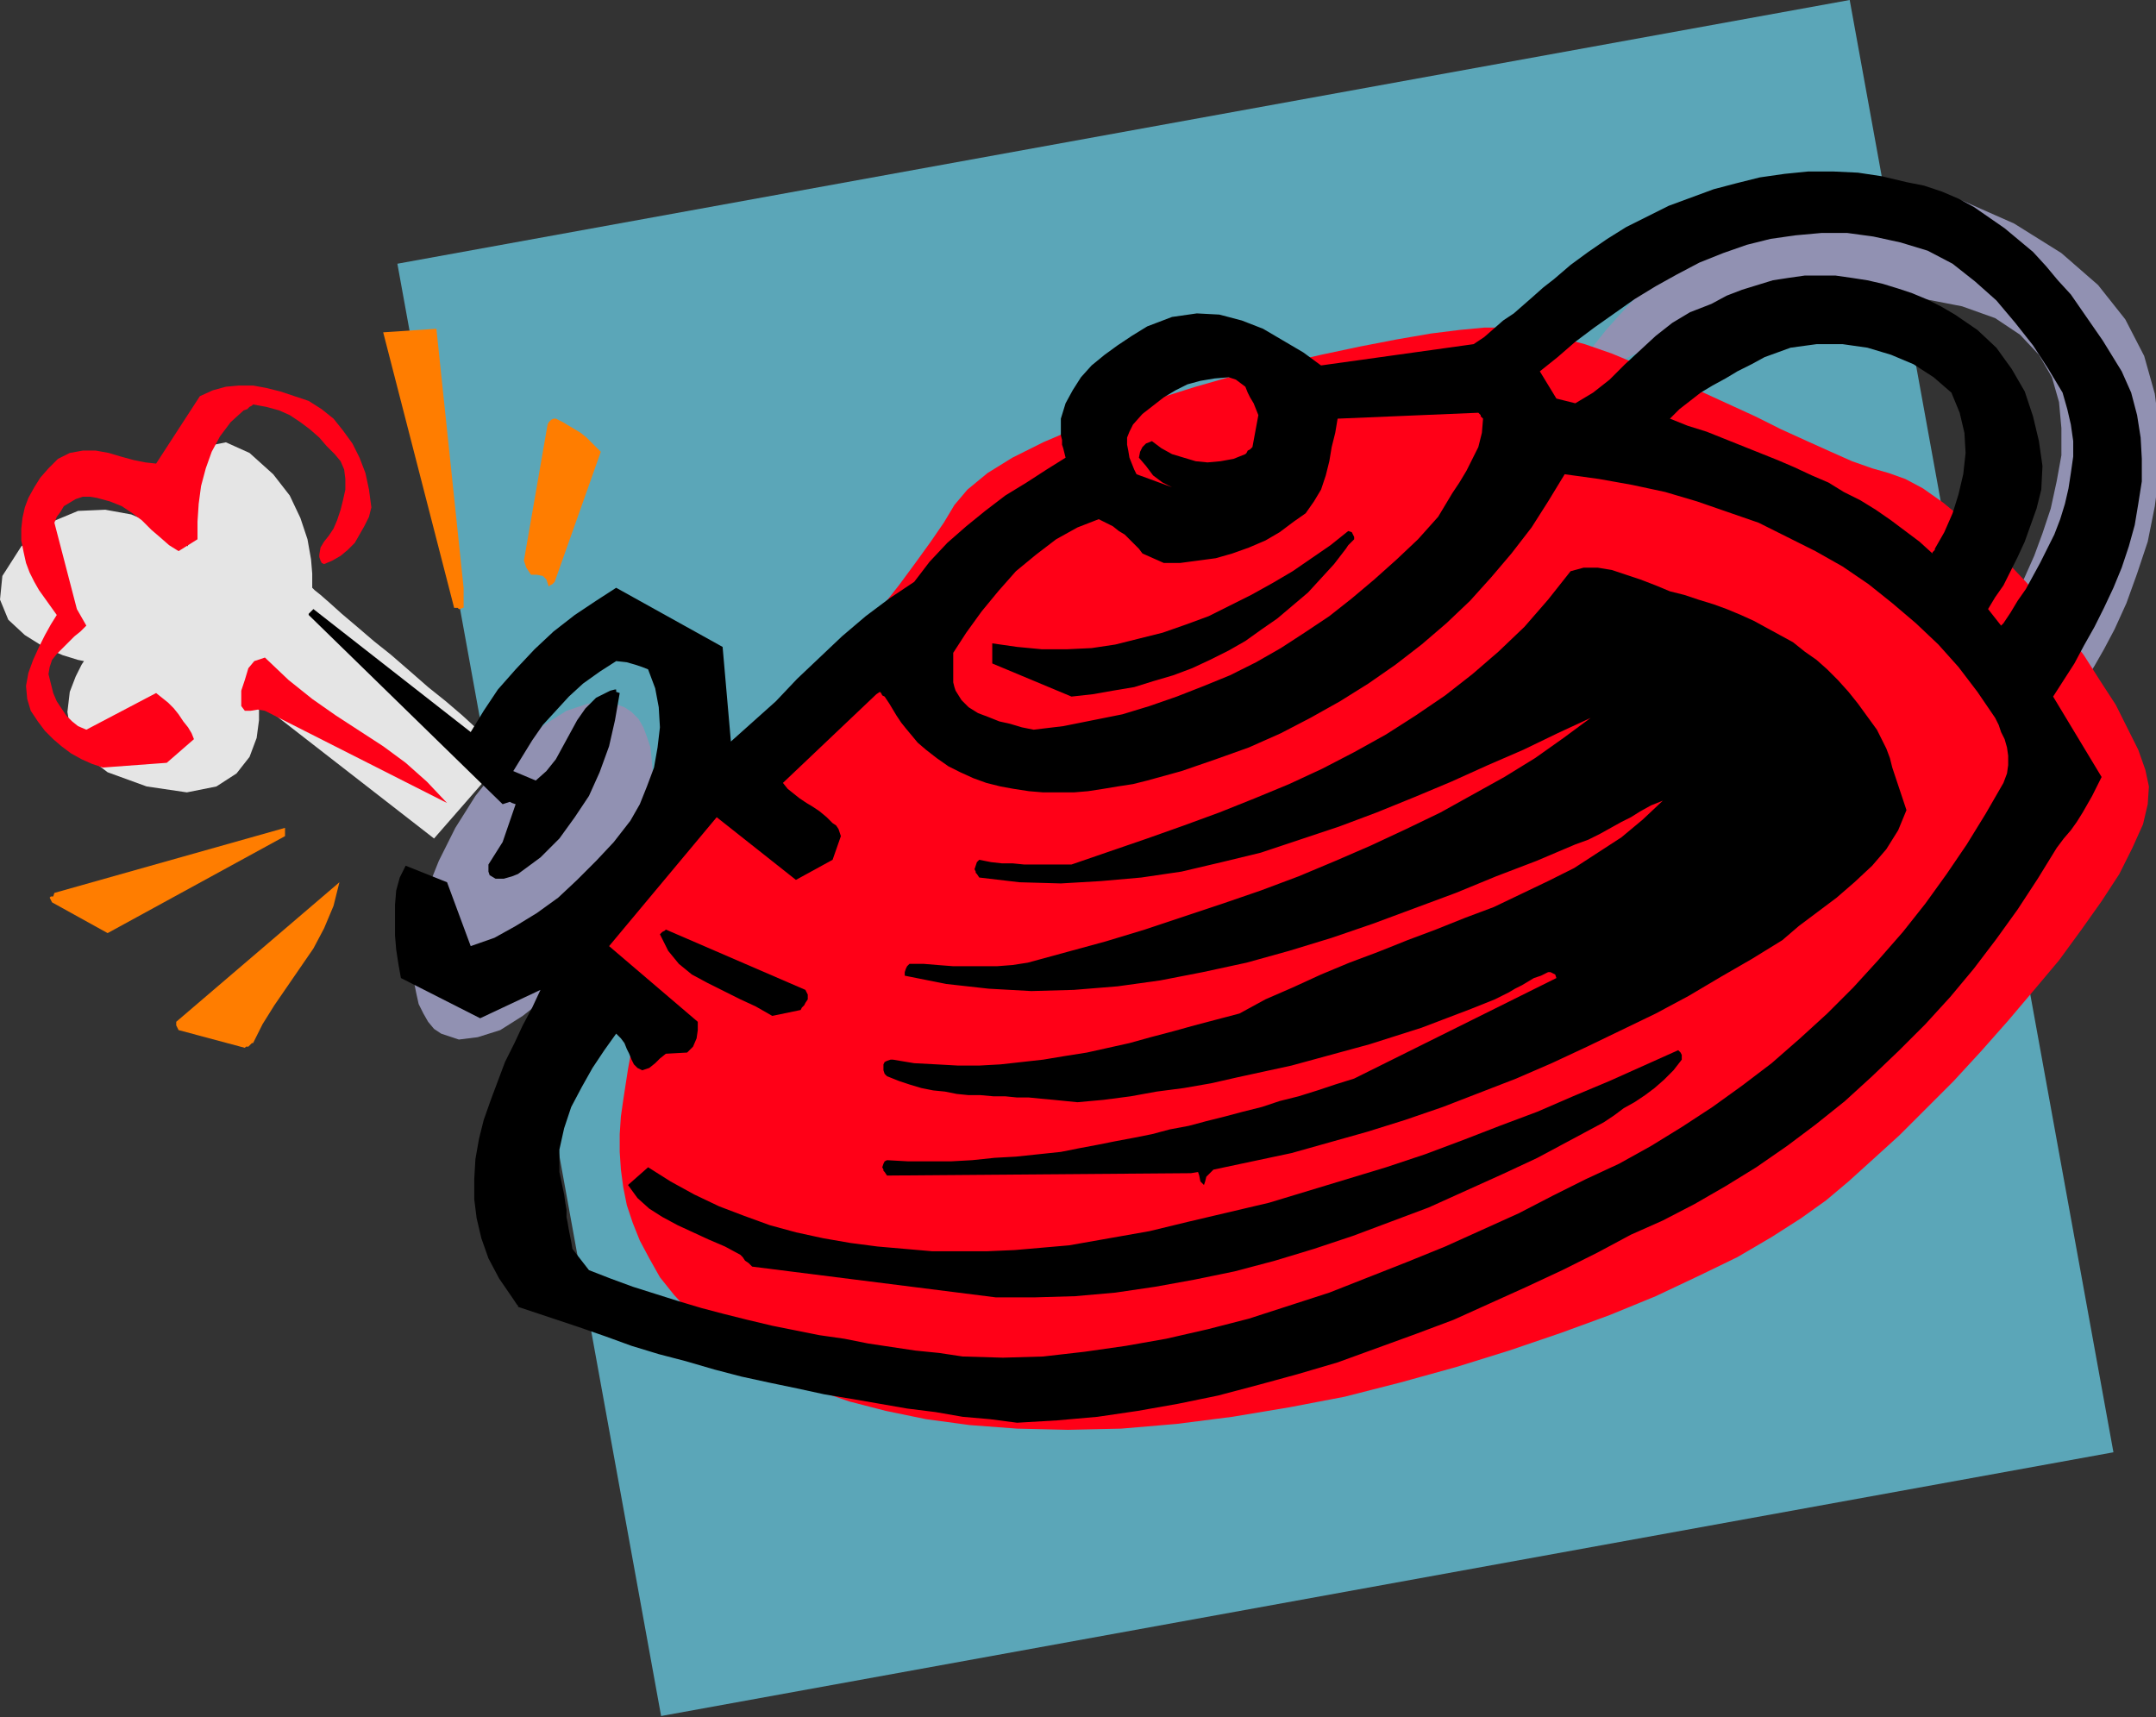
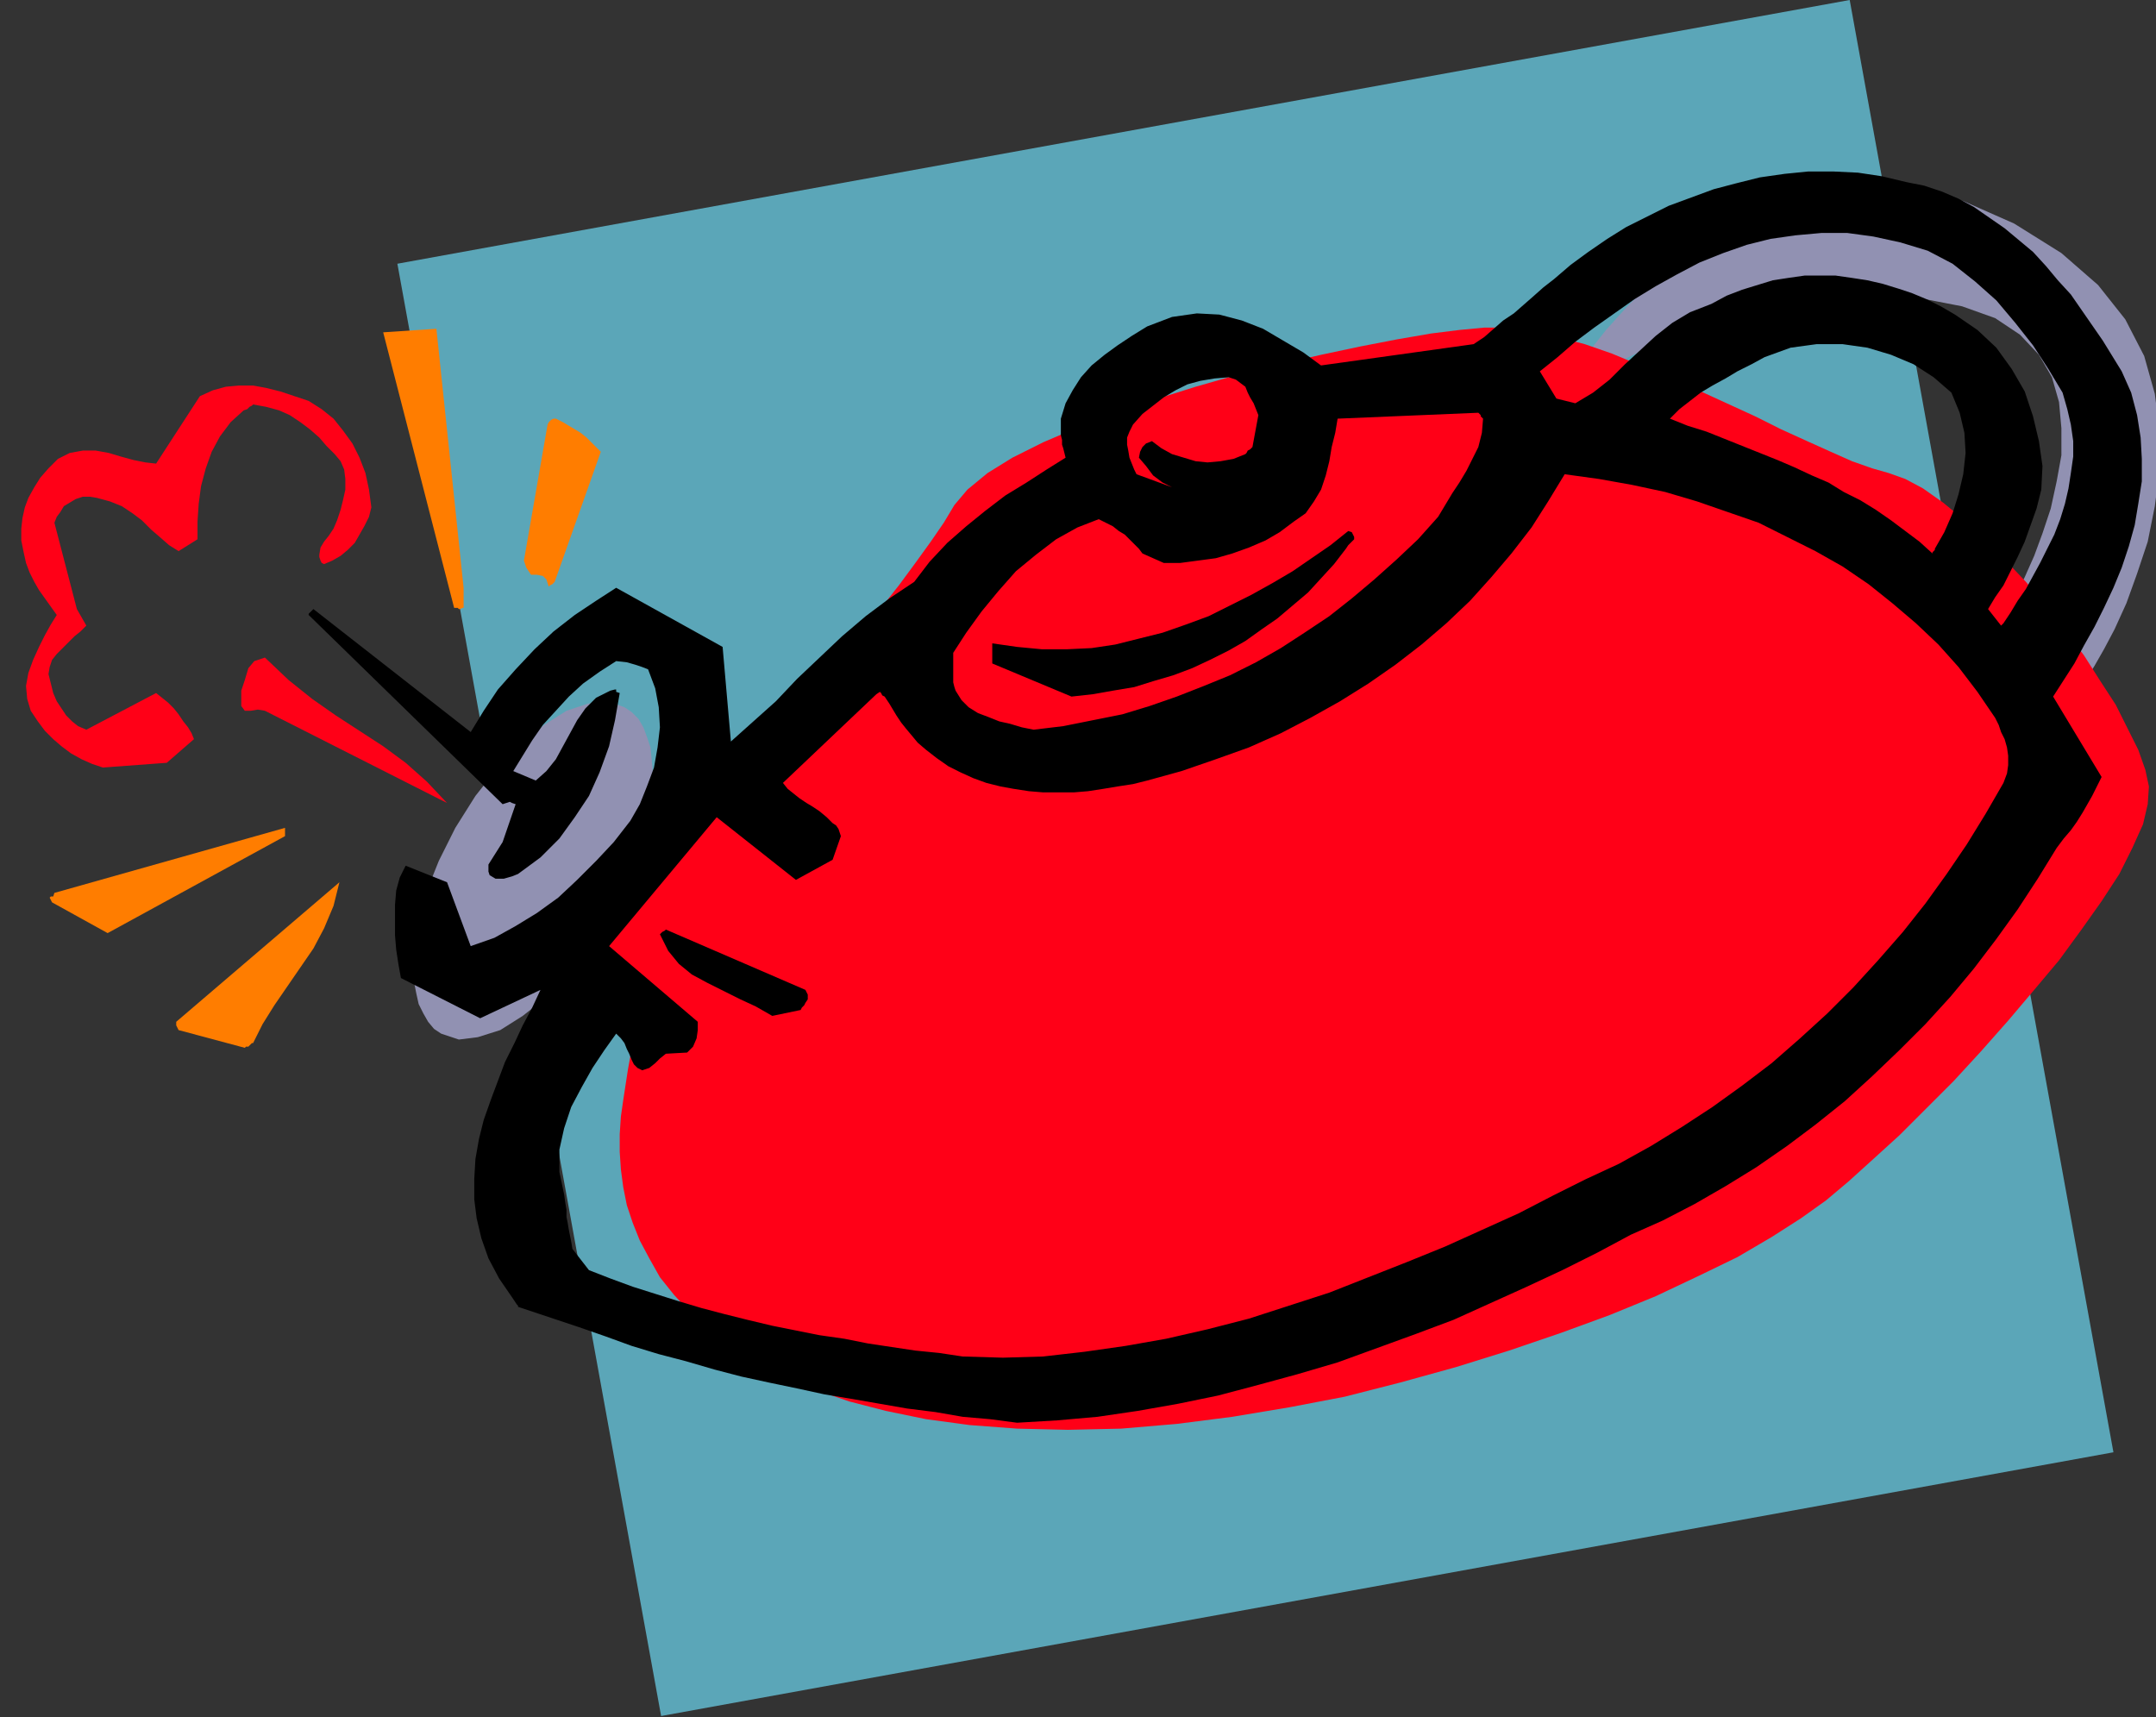
<svg xmlns="http://www.w3.org/2000/svg" xmlns:ns1="http://sodipodi.sourceforge.net/DTD/sodipodi-0.dtd" xmlns:ns2="http://www.inkscape.org/namespaces/inkscape" version="1.0" width="46.304mm" height="36.881mm" id="svg39" ns1:docname="FSA06983.WMF">
  <rect width="100%" height="100%" fill="#333333" stroke="none" />
  <ns1:namedview pagecolor="#ffffff" bordercolor="#666666" borderopacity="1" objecttolerance="10" gridtolerance="10" guidetolerance="10" ns2:pageopacity="0" ns2:pageshadow="2" ns2:window-width="640" ns2:window-height="480" id="namedview41" />
  <defs id="defs3">
    <pattern id="WMFhbasepattern" patternUnits="userSpaceOnUse" width="6" height="6" x="0" y="0" />
  </defs>
-   <path style="fill:#e5e5e5;fill-rule:evenodd;fill-opacity:1;stroke:none;" d="  M 35.232,68.064   L 21.024,57.024   L 21.024,57.408   L 21.024,58.464   L 20.832,59.904   L 20.256,61.44   L 19.2,62.784   L 17.568,63.84   L 15.168,64.32   L 11.904,63.84   L 8.736,62.688   L 6.72,61.152   L 5.76,59.52   L 5.472,57.792   L 5.664,56.16   L 6.144,54.912   L 6.624,53.952   L 6.816,53.664   L 6.336,53.568   L 5.088,53.184   L 3.552,52.512   L 2.016,51.552   L 0.672,50.304   L 0,48.672   L 0.192,46.752   L 1.728,44.352   L 4.032,42.432   L 6.336,41.472   L 8.544,41.376   L 10.656,41.76   L 12.48,42.528   L 13.92,43.392   L 14.88,44.064   L 15.264,44.352   L 15.168,43.872   L 15.168,42.528   L 15.168,40.8   L 15.456,38.976   L 16.032,37.344   L 16.896,36.192   L 18.336,35.904   L 20.256,36.768   L 22.176,38.496   L 23.52,40.224   L 24.384,42.048   L 24.96,43.776   L 25.248,45.408   L 25.344,46.56   L 25.344,47.424   L 25.344,47.712   L 25.536,47.904   L 26.016,48.288   L 26.784,48.96   L 27.744,49.824   L 28.992,50.88   L 30.336,52.032   L 31.776,53.184   L 33.216,54.432   L 34.752,55.776   L 36.192,56.928   L 37.536,58.08   L 38.688,59.136   L 39.744,60   L 40.512,60.672   L 40.992,61.056   L 41.184,61.248   L 35.232,68.064  z " id="path5" />
  <path style="fill:#5ba6b8;fill-rule:evenodd;fill-opacity:1;stroke:none;" d="  M 32.256,21.408   L 150.144,0   L 171.552,117.888   L 53.664,139.296   L 32.256,21.408  z " id="path7" />
  <path style="fill:#9191b2;fill-rule:evenodd;fill-opacity:1;stroke:none;" d="  M 50.688,57.408   L 51.264,57.792   L 51.84,58.368   L 52.224,59.04   L 52.512,59.808   L 52.8,60.672   L 52.896,61.632   L 52.992,62.688   L 52.992,63.744   L 52.8,64.896   L 52.608,66.144   L 52.32,67.392   L 51.936,68.736   L 51.456,70.08   L 50.88,71.424   L 50.304,72.864   L 49.536,74.208   L 47.904,76.8   L 46.176,79.104   L 44.256,81.024   L 42.432,82.464   L 40.608,83.616   L 38.784,84.192   L 37.248,84.384   L 35.808,83.904   L 35.232,83.52   L 34.752,82.944   L 34.368,82.272   L 33.984,81.504   L 33.792,80.64   L 33.6,79.68   L 33.6,78.624   L 33.6,77.568   L 33.696,76.416   L 33.984,75.168   L 34.272,73.92   L 34.56,72.576   L 35.04,71.328   L 35.616,69.888   L 36.288,68.544   L 36.96,67.2   L 38.592,64.608   L 40.416,62.304   L 42.24,60.384   L 44.16,58.848   L 45.984,57.696   L 47.712,57.12   L 49.344,56.928   L 50.688,57.408  z " id="path9" />
  <path style="fill:#9191b2;fill-rule:evenodd;fill-opacity:1;stroke:none;" d="  M 126.336,32.544   L 126.528,32.256   L 127.008,31.488   L 127.776,30.24   L 128.928,28.608   L 130.368,26.784   L 132.096,24.864   L 134.112,22.848   L 136.416,20.928   L 138.912,19.104   L 141.696,17.472   L 144.768,16.224   L 148.128,15.456   L 151.584,15.072   L 155.328,15.36   L 159.36,16.32   L 163.488,18.144   L 167.328,20.544   L 170.304,23.136   L 172.512,25.92   L 174.048,28.896   L 174.912,31.968   L 175.296,35.04   L 175.296,38.112   L 174.912,41.088   L 174.336,43.968   L 173.472,46.56   L 172.608,48.96   L 171.648,51.072   L 170.784,52.704   L 170.016,54.048   L 169.536,54.816   L 169.344,55.104   L 169.056,54.912   L 168.288,54.336   L 167.232,53.568   L 165.984,52.704   L 164.736,51.744   L 163.68,50.976   L 162.912,50.4   L 162.624,50.112   L 162.72,49.92   L 163.104,49.248   L 163.68,48.192   L 164.352,46.848   L 165.12,45.12   L 165.792,43.296   L 166.464,41.28   L 166.944,39.072   L 167.328,36.96   L 167.328,34.752   L 167.136,32.64   L 166.56,30.624   L 165.504,28.8   L 163.968,27.168   L 161.952,25.824   L 159.264,24.864   L 156.288,24.288   L 153.216,24   L 150.24,24   L 147.264,24.288   L 144.384,24.768   L 141.6,25.44   L 139.008,26.208   L 136.512,27.072   L 134.208,28.032   L 132.192,28.992   L 130.368,29.952   L 128.928,30.72   L 127.68,31.488   L 126.912,32.064   L 126.432,32.448   L 126.336,32.544  z " id="path11" />
  <path style="fill:#ff0017;fill-rule:evenodd;fill-opacity:1;stroke:none;" d="  M 52.128,82.368   L 52.128,82.464   L 52.032,82.752   L 51.84,83.328   L 51.648,84   L 51.456,84.768   L 51.168,85.728   L 50.976,86.784   L 50.784,88.032   L 50.592,89.28   L 50.4,90.624   L 50.304,92.064   L 50.304,93.504   L 50.4,94.944   L 50.592,96.384   L 50.88,97.824   L 51.36,99.264   L 51.936,100.704   L 52.704,102.144   L 53.568,103.68   L 54.72,105.12   L 56.064,106.56   L 57.6,107.904   L 59.424,109.248   L 61.44,110.496   L 63.648,111.744   L 66.144,112.8   L 68.928,113.76   L 71.904,114.528   L 75.168,115.2   L 78.72,115.68   L 82.56,115.968   L 86.688,116.064   L 91.008,115.968   L 95.52,115.584   L 100.032,115.008   L 104.64,114.24   L 109.152,113.376   L 113.664,112.224   L 118.176,110.976   L 122.496,109.632   L 126.72,108.192   L 130.656,106.752   L 134.4,105.216   L 137.856,103.584   L 141.024,102.048   L 143.808,100.416   L 146.208,98.88   L 148.224,97.44   L 150.048,95.904   L 152.064,94.08   L 154.176,92.16   L 156.384,89.952   L 158.592,87.744   L 160.8,85.344   L 163.008,82.848   L 165.12,80.352   L 167.136,77.952   L 168.96,75.456   L 170.592,73.152   L 172.032,70.944   L 173.088,68.832   L 173.952,66.912   L 174.336,65.28   L 174.432,63.84   L 174.144,62.496   L 173.568,60.864   L 172.704,59.136   L 171.744,57.216   L 170.496,55.296   L 169.152,53.184   L 167.616,51.168   L 166.08,49.152   L 164.448,47.232   L 162.72,45.408   L 160.992,43.68   L 159.36,42.144   L 157.728,40.8   L 156.096,39.648   L 154.656,38.88   L 153.312,38.4   L 151.968,38.016   L 150.336,37.44   L 148.608,36.672   L 146.688,35.808   L 144.576,34.848   L 142.464,33.792   L 140.16,32.736   L 137.856,31.68   L 135.552,30.624   L 133.152,29.664   L 130.848,28.704   L 128.64,27.936   L 126.432,27.36   L 124.32,26.88   L 122.304,26.592   L 120.48,26.592   L 118.464,26.784   L 116.16,27.072   L 113.376,27.552   L 110.4,28.128   L 107.232,28.8   L 103.872,29.568   L 100.416,30.432   L 97.056,31.392   L 93.696,32.448   L 90.432,33.504   L 87.36,34.752   L 84.672,35.904   L 82.176,37.152   L 80.16,38.4   L 78.528,39.744   L 77.472,40.992   L 76.608,42.432   L 75.552,43.968   L 74.304,45.696   L 72.96,47.52   L 71.52,49.344   L 70.08,51.264   L 68.544,53.184   L 67.008,55.008   L 65.568,56.736   L 64.224,58.464   L 62.976,59.904   L 61.92,61.248   L 60.96,62.304   L 60.288,63.168   L 59.904,63.648   L 59.712,63.84   L 45.504,77.376   L 52.128,82.368  z " id="path13" />
  <path style="fill:#000000;fill-rule:evenodd;fill-opacity:1;stroke:none;" d="  M 82.56,115.488   L 85.824,115.296   L 89.088,115.008   L 92.352,114.528   L 95.616,113.952   L 98.88,113.28   L 102.144,112.416   L 105.312,111.552   L 108.576,110.592   L 111.744,109.44   L 114.912,108.288   L 117.984,107.136   L 120.96,105.792   L 123.936,104.448   L 126.816,103.104   L 129.696,101.664   L 132.384,100.224   L 134.976,99.072   L 137.568,97.728   L 140.064,96.288   L 142.56,94.752   L 145.056,93.024   L 147.36,91.296   L 149.76,89.376   L 151.968,87.36   L 154.176,85.248   L 156.288,83.136   L 158.304,80.928   L 160.224,78.624   L 162.048,76.224   L 163.776,73.824   L 165.408,71.328   L 166.944,68.832   L 167.52,68.064   L 168.096,67.392   L 168.576,66.72   L 169.056,65.952   L 169.44,65.28   L 169.824,64.608   L 170.208,63.84   L 170.592,63.072   L 166.656,56.544   L 167.52,55.2   L 168.384,53.856   L 169.152,52.416   L 170.016,50.88   L 170.784,49.344   L 171.552,47.712   L 172.224,46.08   L 172.8,44.352   L 173.28,42.624   L 173.568,40.896   L 173.856,39.072   L 173.856,37.248   L 173.76,35.52   L 173.472,33.696   L 172.992,31.872   L 172.224,30.144   L 171.456,28.896   L 170.688,27.648   L 169.824,26.4   L 168.96,25.152   L 168.096,23.904   L 167.04,22.752   L 166.08,21.6   L 165.024,20.448   L 163.872,19.488   L 162.72,18.528   L 161.472,17.664   L 160.224,16.8   L 158.976,16.128   L 157.632,15.552   L 156.192,15.072   L 154.752,14.784   L 152.736,14.304   L 150.816,14.016   L 148.8,13.92   L 146.784,13.92   L 144.864,14.112   L 142.848,14.4   L 140.928,14.88   L 139.104,15.36   L 137.28,16.032   L 135.456,16.704   L 133.728,17.568   L 132,18.432   L 130.464,19.392   L 128.928,20.448   L 127.488,21.504   L 126.144,22.656   L 125.28,23.328   L 124.416,24.096   L 123.648,24.768   L 122.88,25.44   L 122.016,26.016   L 121.248,26.688   L 120.48,27.36   L 119.616,27.936   L 107.232,29.664   L 105.792,28.608   L 104.16,27.648   L 102.528,26.688   L 100.8,26.016   L 98.976,25.536   L 97.152,25.44   L 95.136,25.728   L 93.12,26.496   L 91.872,27.264   L 90.72,28.032   L 89.664,28.8   L 88.608,29.664   L 87.744,30.624   L 87.072,31.68   L 86.496,32.736   L 86.112,33.984   L 86.112,34.464   L 86.112,34.944   L 86.112,35.328   L 86.208,35.712   L 86.208,36.096   L 86.304,36.384   L 86.4,36.768   L 86.496,37.152   L 84.96,38.112   L 83.328,39.168   L 81.6,40.224   L 79.968,41.472   L 78.432,42.72   L 76.896,44.064   L 75.456,45.6   L 74.208,47.232   L 72.192,48.576   L 70.272,50.016   L 68.352,51.648   L 66.528,53.376   L 64.704,55.104   L 62.976,56.928   L 61.152,58.56   L 59.328,60.192   L 58.656,52.512   L 50.016,47.712   L 48.384,48.768   L 46.656,49.92   L 44.928,51.264   L 43.392,52.704   L 41.856,54.336   L 40.416,55.968   L 39.264,57.696   L 38.208,59.424   L 25.44,49.44   L 25.344,49.536   L 25.152,49.728   L 25.056,49.824   L 25.056,49.92   L 40.8,65.28   L 41.088,65.184   L 41.376,65.088   L 41.568,65.184   L 41.856,65.28   L 40.8,68.352   L 39.648,70.176   L 39.648,70.272   L 39.648,70.56   L 39.648,70.752   L 39.744,71.04   L 40.224,71.328   L 40.896,71.328   L 41.568,71.136   L 42.048,70.944   L 43.872,69.6   L 45.408,68.064   L 46.656,66.336   L 47.808,64.608   L 48.672,62.688   L 49.44,60.576   L 49.92,58.464   L 50.304,56.256   L 50.016,56.16   L 50.016,55.968   L 49.92,55.968   L 49.536,56.064   L 48.384,56.64   L 47.52,57.504   L 46.848,58.464   L 46.272,59.52   L 45.696,60.576   L 45.12,61.632   L 44.352,62.592   L 43.488,63.36   L 41.664,62.592   L 42.432,61.344   L 43.2,60.096   L 44.064,58.848   L 45.12,57.696   L 46.176,56.544   L 47.328,55.488   L 48.672,54.528   L 50.016,53.664   L 50.88,53.76   L 51.552,53.952   L 52.128,54.144   L 52.608,54.336   L 53.184,55.872   L 53.472,57.408   L 53.568,59.04   L 53.376,60.672   L 53.088,62.304   L 52.512,63.84   L 51.936,65.28   L 51.168,66.624   L 49.824,68.352   L 48.384,69.888   L 46.848,71.424   L 45.312,72.864   L 43.584,74.112   L 41.856,75.168   L 40.128,76.128   L 38.208,76.8   L 36.288,71.616   L 32.928,70.272   L 32.448,71.232   L 32.16,72.288   L 32.064,73.44   L 32.064,74.688   L 32.064,75.936   L 32.16,77.088   L 32.352,78.336   L 32.544,79.392   L 38.976,82.656   L 43.872,80.352   L 43.2,81.792   L 42.432,83.232   L 41.76,84.672   L 40.992,86.208   L 40.416,87.744   L 39.84,89.28   L 39.264,90.912   L 38.88,92.448   L 38.592,94.08   L 38.496,95.712   L 38.496,97.344   L 38.688,98.88   L 39.072,100.512   L 39.648,102.144   L 40.512,103.776   L 41.568,105.312   L 41.76,105.6   L 41.952,105.888   L 42.048,105.984   L 42.048,106.08   L 46.944,107.712   L 49.152,108.48   L 51.264,109.248   L 53.472,109.92   L 55.68,110.496   L 57.984,111.168   L 60.192,111.744   L 62.4,112.224   L 64.704,112.704   L 66.912,113.184   L 69.216,113.568   L 71.424,113.952   L 73.632,114.336   L 75.936,114.624   L 78.144,115.008   L 80.352,115.2   L 82.56,115.488  z    M 95.136,39.552   L 94.368,39.168   L 93.6,38.592   L 93.024,37.824   L 92.448,37.152   L 92.544,36.672   L 92.736,36.288   L 93.024,36   L 93.504,35.808   L 94.272,36.384   L 95.136,36.864   L 96.096,37.152   L 97.056,37.44   L 98.016,37.536   L 99.072,37.44   L 100.128,37.248   L 101.088,36.864   L 101.184,36.768   L 101.28,36.576   L 101.472,36.48   L 101.664,36.288   L 102.144,33.696   L 101.952,33.216   L 101.76,32.736   L 101.472,32.256   L 101.28,31.872   L 101.088,31.392   L 100.704,31.104   L 100.32,30.816   L 99.744,30.624   L 98.592,30.72   L 97.44,30.912   L 96.384,31.2   L 95.424,31.68   L 94.464,32.256   L 93.6,32.928   L 92.736,33.6   L 91.968,34.464   L 91.68,35.04   L 91.488,35.52   L 91.488,36.096   L 91.584,36.576   L 91.68,37.152   L 91.872,37.632   L 92.064,38.112   L 92.256,38.496   L 95.136,39.552  z    M 83.904,59.232   L 86.304,58.944   L 88.704,58.464   L 91.104,57.984   L 93.312,57.312   L 95.52,56.544   L 97.728,55.68   L 99.84,54.816   L 101.952,53.76   L 103.968,52.608   L 105.888,51.36   L 107.904,50.016   L 109.728,48.576   L 111.552,47.04   L 113.376,45.408   L 115.104,43.776   L 116.736,41.952   L 117.312,40.992   L 117.888,40.032   L 118.464,39.168   L 119.04,38.208   L 119.52,37.248   L 120,36.288   L 120.288,35.136   L 120.384,33.984   L 120.288,33.888   L 120.192,33.792   L 120.192,33.696   L 120,33.504   L 108.576,33.984   L 108.384,35.136   L 108.096,36.288   L 107.904,37.44   L 107.616,38.592   L 107.232,39.744   L 106.656,40.704   L 105.984,41.664   L 105.024,42.336   L 103.872,43.2   L 102.72,43.872   L 101.376,44.448   L 100.032,44.928   L 98.688,45.312   L 97.248,45.504   L 95.808,45.696   L 94.464,45.696   L 92.736,44.928   L 92.448,44.544   L 92.064,44.16   L 91.68,43.776   L 91.296,43.392   L 90.816,43.104   L 90.336,42.72   L 89.76,42.432   L 89.184,42.144   L 87.456,42.816   L 85.728,43.776   L 84.096,45.024   L 82.464,46.368   L 81.024,48   L 79.68,49.632   L 78.432,51.36   L 77.376,52.992   L 77.376,53.376   L 77.376,53.856   L 77.376,54.24   L 77.376,54.624   L 77.376,55.008   L 77.376,55.392   L 77.472,55.776   L 77.568,56.064   L 78.048,56.832   L 78.624,57.408   L 79.392,57.888   L 80.16,58.176   L 81.12,58.56   L 81.984,58.752   L 82.944,59.04   L 83.904,59.232  z    M 78.144,110.112   L 81.408,110.208   L 84.672,110.112   L 88.032,109.728   L 91.392,109.248   L 94.656,108.672   L 98.016,107.904   L 101.376,107.04   L 104.64,105.984   L 107.904,104.928   L 111.072,103.68   L 114.24,102.432   L 117.312,101.184   L 120.288,99.84   L 123.264,98.496   L 126.048,97.056   L 128.736,95.712   L 131.424,94.464   L 134.016,93.024   L 136.512,91.488   L 139.008,89.856   L 141.408,88.128   L 143.808,86.304   L 146.112,84.288   L 148.32,82.272   L 150.432,80.16   L 152.448,77.952   L 154.464,75.648   L 156.288,73.344   L 158.016,70.944   L 159.648,68.544   L 161.184,66.048   L 162.624,63.552   L 162.912,62.784   L 163.008,62.112   L 163.008,61.344   L 162.912,60.672   L 162.72,60   L 162.432,59.424   L 162.24,58.848   L 161.952,58.272   L 160.512,56.16   L 158.976,54.144   L 157.344,52.32   L 155.52,50.592   L 153.6,48.96   L 151.68,47.424   L 149.568,45.984   L 147.36,44.736   L 145.056,43.584   L 142.752,42.432   L 140.256,41.568   L 137.76,40.704   L 135.168,39.936   L 132.48,39.36   L 129.792,38.88   L 127.008,38.496   L 125.664,40.704   L 124.32,42.816   L 122.688,44.928   L 121.056,46.848   L 119.328,48.768   L 117.408,50.592   L 115.392,52.32   L 113.28,53.952   L 111.072,55.488   L 108.768,56.928   L 106.368,58.272   L 103.968,59.52   L 101.376,60.672   L 98.688,61.632   L 95.904,62.592   L 93.12,63.36   L 91.968,63.648   L 90.72,63.84   L 89.568,64.032   L 88.32,64.224   L 87.168,64.32   L 85.92,64.32   L 84.672,64.32   L 83.52,64.224   L 82.272,64.032   L 81.216,63.84   L 80.064,63.552   L 79.008,63.168   L 77.952,62.688   L 76.992,62.208   L 76.032,61.536   L 75.168,60.864   L 74.496,60.288   L 74.016,59.712   L 73.536,59.136   L 73.152,58.656   L 72.768,58.08   L 72.48,57.6   L 72.192,57.12   L 71.808,56.544   L 71.616,56.448   L 71.52,56.256   L 71.424,56.16   L 71.136,56.352   L 63.552,63.552   L 63.936,64.032   L 64.416,64.416   L 64.896,64.8   L 65.472,65.184   L 65.952,65.472   L 66.528,65.856   L 67.104,66.336   L 67.584,66.816   L 67.872,67.008   L 68.064,67.296   L 68.16,67.584   L 68.256,67.872   L 67.584,69.792   L 64.608,71.424   L 58.176,66.336   L 49.44,76.8   L 56.64,82.944   L 56.64,83.616   L 56.544,84.288   L 56.256,84.96   L 55.776,85.44   L 54.048,85.536   L 53.568,85.92   L 53.184,86.304   L 52.704,86.688   L 52.128,86.88   L 51.744,86.688   L 51.456,86.4   L 51.264,86.016   L 51.072,85.536   L 50.88,85.152   L 50.688,84.672   L 50.4,84.288   L 50.016,83.904   L 49.056,85.248   L 48.096,86.688   L 47.232,88.224   L 46.368,89.856   L 45.792,91.584   L 45.408,93.312   L 45.408,95.136   L 45.792,96.96   L 45.888,97.632   L 45.984,98.208   L 45.984,98.784   L 46.08,99.264   L 46.176,99.84   L 46.272,100.32   L 46.368,100.8   L 46.464,101.376   L 47.808,103.104   L 49.536,103.776   L 51.36,104.448   L 53.184,105.024   L 55.008,105.6   L 56.928,106.176   L 58.752,106.656   L 60.672,107.136   L 62.688,107.616   L 64.608,108   L 66.528,108.384   L 68.544,108.672   L 70.464,109.056   L 72.384,109.344   L 74.304,109.632   L 76.224,109.824   L 78.144,110.112  z    M 162.624,50.592   L 163.2,49.728   L 163.776,48.768   L 164.448,47.808   L 165.024,46.752   L 165.6,45.696   L 166.176,44.544   L 166.752,43.392   L 167.232,42.144   L 167.616,40.896   L 167.904,39.648   L 168.096,38.4   L 168.288,37.056   L 168.288,35.808   L 168.096,34.464   L 167.808,33.216   L 167.424,31.872   L 166.272,29.952   L 165.024,28.032   L 163.584,26.208   L 162.048,24.384   L 160.32,22.848   L 158.496,21.408   L 156.48,20.352   L 154.272,19.68   L 152.064,19.2   L 149.952,18.912   L 147.84,18.912   L 145.728,19.104   L 143.712,19.392   L 141.792,19.872   L 139.872,20.544   L 137.952,21.312   L 136.128,22.272   L 134.4,23.232   L 132.672,24.288   L 131.04,25.44   L 129.408,26.592   L 127.872,27.744   L 126.432,28.992   L 124.992,30.144   L 126.336,32.352   L 127.872,32.736   L 129.312,31.872   L 130.656,30.816   L 131.904,29.568   L 133.152,28.416   L 134.4,27.264   L 135.744,26.208   L 137.184,25.344   L 138.912,24.672   L 140.16,24   L 141.408,23.52   L 142.656,23.136   L 143.904,22.752   L 145.152,22.56   L 146.496,22.368   L 147.744,22.368   L 148.992,22.368   L 150.336,22.56   L 151.584,22.752   L 152.832,23.04   L 154.08,23.424   L 155.232,23.808   L 156.384,24.288   L 157.536,24.864   L 158.688,25.536   L 160.512,26.784   L 162.048,28.224   L 163.296,29.952   L 164.352,31.776   L 165.024,33.792   L 165.504,35.808   L 165.792,37.824   L 165.696,39.744   L 165.312,41.28   L 164.832,42.624   L 164.352,43.968   L 163.776,45.216   L 163.2,46.368   L 162.624,47.52   L 161.952,48.48   L 161.376,49.44   L 162.432,50.784   L 162.432,50.784   L 162.528,50.688   L 162.624,50.592   L 162.624,50.592  z    M 157.056,44.544   L 157.824,43.2   L 158.496,41.664   L 158.976,40.128   L 159.36,38.496   L 159.552,36.768   L 159.456,35.136   L 159.072,33.504   L 158.4,31.872   L 156.96,30.624   L 155.328,29.568   L 153.504,28.8   L 151.584,28.224   L 149.568,27.936   L 147.456,27.936   L 145.344,28.224   L 143.232,28.992   L 142.176,29.568   L 141.024,30.144   L 140.064,30.72   L 139.008,31.296   L 138.048,31.872   L 137.184,32.544   L 136.32,33.216   L 135.552,33.984   L 136.992,34.56   L 138.528,35.04   L 139.968,35.616   L 141.408,36.192   L 142.848,36.768   L 144.288,37.344   L 145.632,37.92   L 147.072,38.592   L 148.416,39.168   L 149.664,39.936   L 151.008,40.608   L 152.256,41.376   L 153.504,42.24   L 154.656,43.104   L 155.808,43.968   L 156.864,44.928   L 156.864,44.832   L 156.96,44.736   L 157.056,44.64   L 157.056,44.544  z   " id="path15" />
-   <path style="fill:#000000;fill-rule:evenodd;fill-opacity:1;stroke:none;" d="  M 80.832,105.312   L 84,105.312   L 87.264,105.216   L 90.528,104.928   L 93.792,104.448   L 96.96,103.872   L 100.224,103.2   L 103.488,102.336   L 106.656,101.376   L 109.824,100.32   L 112.896,99.168   L 115.968,98.016   L 118.944,96.672   L 121.92,95.328   L 124.8,93.984   L 127.488,92.544   L 130.176,91.104   L 131.04,90.528   L 131.808,89.952   L 132.672,89.472   L 133.536,88.896   L 134.304,88.32   L 135.072,87.648   L 135.84,86.88   L 136.512,86.016   L 136.512,85.824   L 136.512,85.632   L 136.416,85.44   L 136.224,85.248   L 133.44,86.496   L 130.656,87.744   L 127.68,88.992   L 124.8,90.24   L 121.728,91.392   L 118.752,92.544   L 115.68,93.696   L 112.512,94.752   L 109.344,95.712   L 106.176,96.672   L 103.008,97.632   L 99.744,98.4   L 96.48,99.168   L 93.312,99.936   L 90.048,100.512   L 86.784,101.088   L 84.576,101.28   L 82.368,101.472   L 80.16,101.568   L 77.952,101.568   L 75.648,101.568   L 73.44,101.376   L 71.232,101.184   L 69.024,100.896   L 66.816,100.512   L 64.608,100.032   L 62.496,99.456   L 60.384,98.688   L 58.368,97.92   L 56.352,96.96   L 54.432,95.904   L 52.608,94.752   L 50.976,96.192   L 51.744,97.248   L 52.704,98.112   L 53.76,98.784   L 55.008,99.456   L 56.256,100.032   L 57.504,100.608   L 58.848,101.184   L 60.096,101.856   L 60.288,102.048   L 60.48,102.336   L 60.768,102.528   L 61.056,102.816   L 80.832,105.312  z " id="path17" />
-   <path style="fill:#000000;fill-rule:evenodd;fill-opacity:1;stroke:none;" d="  M 97.728,96.192   L 97.824,95.904   L 97.92,95.52   L 98.208,95.232   L 98.496,94.944   L 101.664,94.272   L 104.832,93.6   L 107.904,92.736   L 110.976,91.872   L 114.048,90.912   L 117.12,89.856   L 120.096,88.704   L 123.072,87.552   L 125.952,86.304   L 128.832,84.96   L 131.616,83.616   L 134.4,82.272   L 137.088,80.832   L 139.68,79.296   L 142.176,77.856   L 144.672,76.32   L 146.016,75.168   L 147.552,74.016   L 149.088,72.864   L 150.528,71.616   L 151.968,70.272   L 153.12,68.928   L 154.08,67.392   L 154.752,65.76   L 154.464,64.896   L 154.176,64.032   L 153.888,63.168   L 153.6,62.304   L 153.408,61.536   L 153.12,60.768   L 152.736,60   L 152.352,59.232   L 151.584,58.176   L 150.816,57.12   L 150.048,56.16   L 149.184,55.2   L 148.32,54.336   L 147.456,53.568   L 146.496,52.896   L 145.536,52.128   L 144.48,51.552   L 143.424,50.976   L 142.368,50.4   L 141.312,49.92   L 140.16,49.44   L 139.104,49.056   L 137.856,48.672   L 136.704,48.288   L 135.552,48   L 134.4,47.52   L 133.152,47.04   L 132,46.656   L 130.848,46.272   L 129.696,46.08   L 128.544,46.08   L 127.488,46.368   L 125.664,48.672   L 123.744,50.88   L 121.632,52.896   L 119.52,54.72   L 117.312,56.448   L 114.912,58.08   L 112.512,59.616   L 109.92,61.056   L 107.328,62.4   L 104.64,63.648   L 101.856,64.8   L 98.976,65.952   L 96.096,67.008   L 93.12,68.064   L 90.048,69.12   L 86.976,70.176   L 85.92,70.176   L 84.96,70.176   L 84,70.176   L 83.136,70.176   L 82.176,70.08   L 81.312,70.08   L 80.448,69.984   L 79.488,69.792   L 79.392,69.888   L 79.296,69.984   L 79.2,70.272   L 79.104,70.56   L 79.2,70.752   L 79.2,70.848   L 79.296,70.944   L 79.488,71.232   L 82.752,71.616   L 86.112,71.712   L 89.376,71.52   L 92.64,71.232   L 95.904,70.752   L 99.168,69.984   L 102.336,69.216   L 105.504,68.16   L 108.672,67.104   L 111.744,65.952   L 114.816,64.704   L 117.792,63.456   L 120.768,62.112   L 123.648,60.864   L 126.432,59.52   L 129.12,58.272   L 126.912,59.904   L 124.608,61.536   L 122.112,63.072   L 119.52,64.512   L 116.928,65.952   L 114.144,67.296   L 111.264,68.64   L 108.384,69.888   L 105.408,71.136   L 102.336,72.288   L 99.264,73.344   L 96.096,74.4   L 92.928,75.456   L 89.76,76.416   L 86.592,77.28   L 83.424,78.144   L 82.176,78.336   L 80.928,78.432   L 79.68,78.432   L 78.528,78.432   L 77.376,78.432   L 76.128,78.336   L 74.976,78.24   L 73.824,78.24   L 73.632,78.432   L 73.536,78.624   L 73.44,78.912   L 73.44,79.2   L 76.8,79.872   L 80.256,80.256   L 83.712,80.448   L 87.168,80.352   L 90.72,80.064   L 94.176,79.584   L 97.632,78.912   L 101.184,78.144   L 104.64,77.184   L 108.096,76.128   L 111.456,74.976   L 114.816,73.728   L 118.176,72.48   L 121.44,71.136   L 124.704,69.888   L 127.872,68.544   L 128.928,68.16   L 129.888,67.68   L 130.752,67.2   L 131.616,66.72   L 132.384,66.336   L 133.152,65.856   L 134.016,65.376   L 134.976,64.992   L 133.344,66.528   L 131.616,67.968   L 129.696,69.216   L 127.776,70.464   L 125.664,71.52   L 123.456,72.576   L 121.248,73.632   L 118.944,74.496   L 116.544,75.456   L 114.24,76.32   L 111.84,77.28   L 109.536,78.144   L 107.232,79.104   L 104.928,80.16   L 102.72,81.12   L 100.608,82.272   L 98.784,82.752   L 96.96,83.232   L 95.232,83.712   L 93.408,84.192   L 91.68,84.672   L 89.952,85.056   L 88.224,85.44   L 86.4,85.728   L 84.672,86.016   L 82.944,86.208   L 81.216,86.4   L 79.488,86.496   L 77.76,86.496   L 76.032,86.4   L 74.208,86.304   L 72.48,86.016   L 72.288,86.016   L 72,86.112   L 71.808,86.208   L 71.712,86.4   L 71.712,86.592   L 71.712,86.88   L 71.808,87.168   L 72,87.36   L 72.96,87.744   L 73.824,88.032   L 74.784,88.32   L 75.744,88.512   L 76.704,88.608   L 77.664,88.8   L 78.624,88.896   L 79.584,88.896   L 80.64,88.992   L 81.6,88.992   L 82.56,89.088   L 83.52,89.088   L 84.48,89.184   L 85.536,89.28   L 86.496,89.376   L 87.456,89.472   L 89.568,89.28   L 91.776,88.992   L 93.888,88.608   L 96.096,88.32   L 98.304,87.936   L 100.416,87.456   L 102.624,86.976   L 104.832,86.496   L 106.944,85.92   L 109.056,85.344   L 111.168,84.768   L 113.28,84.096   L 115.392,83.424   L 117.408,82.656   L 119.424,81.888   L 121.344,81.12   L 121.92,80.832   L 122.496,80.544   L 122.976,80.256   L 123.552,79.968   L 124.032,79.68   L 124.512,79.392   L 125.088,79.2   L 125.664,78.912   L 125.856,78.912   L 126.048,79.008   L 126.24,79.104   L 126.336,79.392   L 109.92,87.552   L 108.384,88.032   L 106.944,88.512   L 105.408,88.992   L 103.872,89.376   L 102.432,89.856   L 100.896,90.24   L 99.456,90.624   L 97.92,91.008   L 96.48,91.392   L 94.944,91.68   L 93.504,92.064   L 92.064,92.352   L 90.528,92.64   L 89.088,92.928   L 87.552,93.216   L 86.112,93.504   L 84.288,93.696   L 82.464,93.888   L 80.736,93.984   L 78.912,94.176   L 77.184,94.272   L 75.456,94.272   L 73.728,94.272   L 72,94.176   L 72,94.176   L 71.808,94.272   L 71.712,94.464   L 71.616,94.752   L 71.712,94.944   L 71.712,95.04   L 71.808,95.136   L 72,95.424   L 96.672,95.232   L 97.248,95.136   L 97.344,95.424   L 97.44,95.904   L 97.728,96.192  z " id="path19" />
  <path style="fill:#ff7d00;fill-rule:evenodd;fill-opacity:1;stroke:none;" d="  M 20.064,84.96   L 20.16,84.96   L 20.352,84.768   L 20.448,84.672   L 20.544,84.672   L 21.312,83.136   L 22.272,81.6   L 23.328,80.064   L 24.384,78.528   L 25.44,76.992   L 26.304,75.36   L 27.072,73.536   L 27.552,71.616   L 14.304,82.944   L 14.304,83.04   L 14.304,83.232   L 14.4,83.424   L 14.496,83.616   L 19.872,85.056   L 19.872,85.056   L 19.968,84.96   L 20.064,84.96   L 20.064,84.96  z " id="path21" />
  <path style="fill:#000000;fill-rule:evenodd;fill-opacity:1;stroke:none;" d="  M 62.688,82.464   L 64.992,81.984   L 65.088,81.792   L 65.28,81.6   L 65.376,81.408   L 65.568,81.12   L 65.568,81.024   L 65.568,80.736   L 65.472,80.544   L 65.376,80.352   L 54.048,75.456   L 53.952,75.552   L 53.76,75.648   L 53.664,75.744   L 53.568,75.84   L 54.24,77.184   L 55.104,78.24   L 56.16,79.104   L 57.408,79.776   L 58.752,80.448   L 60.096,81.12   L 61.344,81.696   L 62.688,82.464  z " id="path23" />
  <path style="fill:#ffffff;fill-rule:evenodd;fill-opacity:1;stroke:none;" d="  M 127.872,78.24   L 134.496,74.4   L 127.872,78.24  z " id="path25" />
  <path style="fill:#ff7d00;fill-rule:evenodd;fill-opacity:1;stroke:none;" d="  M 8.736,75.744   L 23.136,67.872   L 23.136,67.776   L 23.136,67.68   L 23.136,67.392   L 23.136,67.2   L 4.416,72.48   L 4.32,72.768   L 4.128,72.768   L 4.032,72.864   L 4.224,73.248   L 8.736,75.744  z " id="path27" />
  <path style="fill:#ff0017;fill-rule:evenodd;fill-opacity:1;stroke:none;" d="  M 36.288,65.184   L 34.656,63.456   L 32.928,61.92   L 31.104,60.576   L 29.184,59.328   L 27.264,58.08   L 25.344,56.736   L 23.424,55.2   L 21.504,53.376   L 20.64,53.664   L 20.16,54.24   L 19.872,55.2   L 19.584,56.064   L 19.584,56.448   L 19.584,56.832   L 19.584,57.12   L 19.584,57.312   L 19.872,57.696   L 20.352,57.696   L 20.928,57.6   L 21.504,57.696   L 36.288,65.184  z " id="path29" />
  <path style="fill:#ff0017;fill-rule:evenodd;fill-opacity:1;stroke:none;" d="  M 8.352,62.304   L 13.536,61.92   L 15.744,60   L 15.552,59.52   L 15.264,59.04   L 14.88,58.56   L 14.496,57.984   L 14.112,57.504   L 13.632,57.024   L 13.152,56.64   L 12.672,56.256   L 7.008,59.232   L 6.336,58.944   L 5.856,58.56   L 5.376,58.08   L 4.992,57.504   L 4.608,56.928   L 4.32,56.256   L 4.128,55.488   L 3.936,54.72   L 4.032,54.144   L 4.224,53.568   L 4.608,53.088   L 5.088,52.608   L 5.568,52.128   L 6.048,51.648   L 6.528,51.264   L 7.008,50.784   L 6.24,49.44   L 4.416,42.432   L 4.608,41.952   L 4.896,41.568   L 5.184,41.088   L 5.664,40.8   L 6.144,40.512   L 6.72,40.32   L 7.296,40.32   L 7.872,40.416   L 8.928,40.704   L 9.888,41.088   L 10.752,41.664   L 11.52,42.24   L 12.288,43.008   L 12.96,43.584   L 13.728,44.256   L 14.496,44.736   L 16.032,43.776   L 16.032,42.336   L 16.128,40.896   L 16.32,39.456   L 16.704,38.016   L 17.184,36.672   L 17.856,35.424   L 18.72,34.272   L 19.776,33.312   L 20.064,33.216   L 20.256,33.024   L 20.448,32.928   L 20.544,32.832   L 21.6,33.024   L 22.656,33.312   L 23.52,33.696   L 24.384,34.272   L 25.152,34.848   L 25.92,35.52   L 26.496,36.192   L 27.168,36.864   L 27.648,37.44   L 27.936,38.112   L 28.032,38.88   L 28.032,39.744   L 27.84,40.608   L 27.648,41.376   L 27.36,42.24   L 27.072,42.912   L 26.688,43.488   L 26.304,43.968   L 26.016,44.448   L 25.92,45.024   L 25.92,45.216   L 26.016,45.504   L 26.112,45.696   L 26.304,45.792   L 26.976,45.504   L 27.648,45.12   L 28.224,44.64   L 28.8,44.064   L 29.184,43.392   L 29.568,42.72   L 29.952,41.952   L 30.144,41.184   L 29.952,39.744   L 29.664,38.4   L 29.184,37.152   L 28.608,36   L 27.84,34.944   L 27.072,33.984   L 26.112,33.216   L 25.056,32.544   L 23.904,32.16   L 22.752,31.776   L 21.6,31.488   L 20.544,31.296   L 19.392,31.296   L 18.336,31.392   L 17.28,31.68   L 16.224,32.16   L 12.672,37.632   L 11.808,37.536   L 10.848,37.344   L 9.792,37.056   L 8.832,36.768   L 7.776,36.576   L 6.72,36.576   L 5.664,36.768   L 4.704,37.248   L 3.936,38.016   L 3.264,38.784   L 2.784,39.552   L 2.304,40.416   L 2.016,41.184   L 1.824,42.048   L 1.728,42.912   L 1.728,43.872   L 1.92,44.832   L 2.112,45.696   L 2.4,46.464   L 2.784,47.232   L 3.168,47.904   L 3.648,48.576   L 4.128,49.248   L 4.608,49.92   L 4.128,50.688   L 3.648,51.552   L 3.168,52.512   L 2.688,53.568   L 2.304,54.624   L 2.112,55.68   L 2.208,56.736   L 2.496,57.696   L 3.072,58.56   L 3.648,59.328   L 4.32,60   L 4.992,60.576   L 5.76,61.152   L 6.624,61.632   L 7.488,62.016   L 8.352,62.304  z " id="path31" />
  <path style="fill:#000000;fill-rule:evenodd;fill-opacity:1;stroke:none;" d="  M 86.976,56.544   L 88.704,56.352   L 90.336,56.064   L 92.064,55.776   L 93.6,55.296   L 95.232,54.816   L 96.768,54.24   L 98.208,53.568   L 99.744,52.8   L 101.088,52.032   L 102.432,51.072   L 103.68,50.208   L 104.928,49.152   L 106.176,48.096   L 107.232,46.944   L 108.288,45.792   L 109.248,44.544   L 109.44,44.256   L 109.728,43.968   L 109.824,43.872   L 109.92,43.776   L 109.92,43.584   L 109.824,43.392   L 109.728,43.2   L 109.44,43.104   L 108,44.256   L 106.464,45.312   L 104.928,46.368   L 103.296,47.328   L 101.568,48.288   L 99.84,49.152   L 98.112,50.016   L 96.288,50.688   L 94.368,51.36   L 92.448,51.84   L 90.528,52.32   L 88.608,52.608   L 86.592,52.704   L 84.576,52.704   L 82.56,52.512   L 80.544,52.224   L 80.544,53.856   L 86.976,56.544  z " id="path33" />
  <path style="fill:#ff7d00;fill-rule:evenodd;fill-opacity:1;stroke:none;" d="  M 37.344,49.44   L 37.344,49.44   L 37.536,49.344   L 37.632,49.344   L 37.632,49.344   L 37.632,47.712   L 35.424,26.688   L 31.104,26.976   L 36.864,49.344   L 36.96,49.344   L 37.152,49.344   L 37.248,49.44   L 37.344,49.44  z " id="path35" />
  <path style="fill:#ff7d00;fill-rule:evenodd;fill-opacity:1;stroke:none;" d="  M 45.024,47.232   L 48.768,36.672   L 48.384,36.288   L 48,35.904   L 47.616,35.52   L 47.136,35.136   L 46.656,34.848   L 46.176,34.56   L 45.696,34.272   L 45.12,33.984   L 44.928,33.984   L 44.736,34.08   L 44.544,34.272   L 44.448,34.464   L 42.528,45.504   L 42.624,45.792   L 42.72,46.08   L 42.912,46.368   L 43.104,46.656   L 43.584,46.656   L 44.064,46.752   L 44.352,47.04   L 44.544,47.616   L 44.64,47.52   L 44.832,47.424   L 44.928,47.328   L 45.024,47.232  z " id="path37" />
</svg>